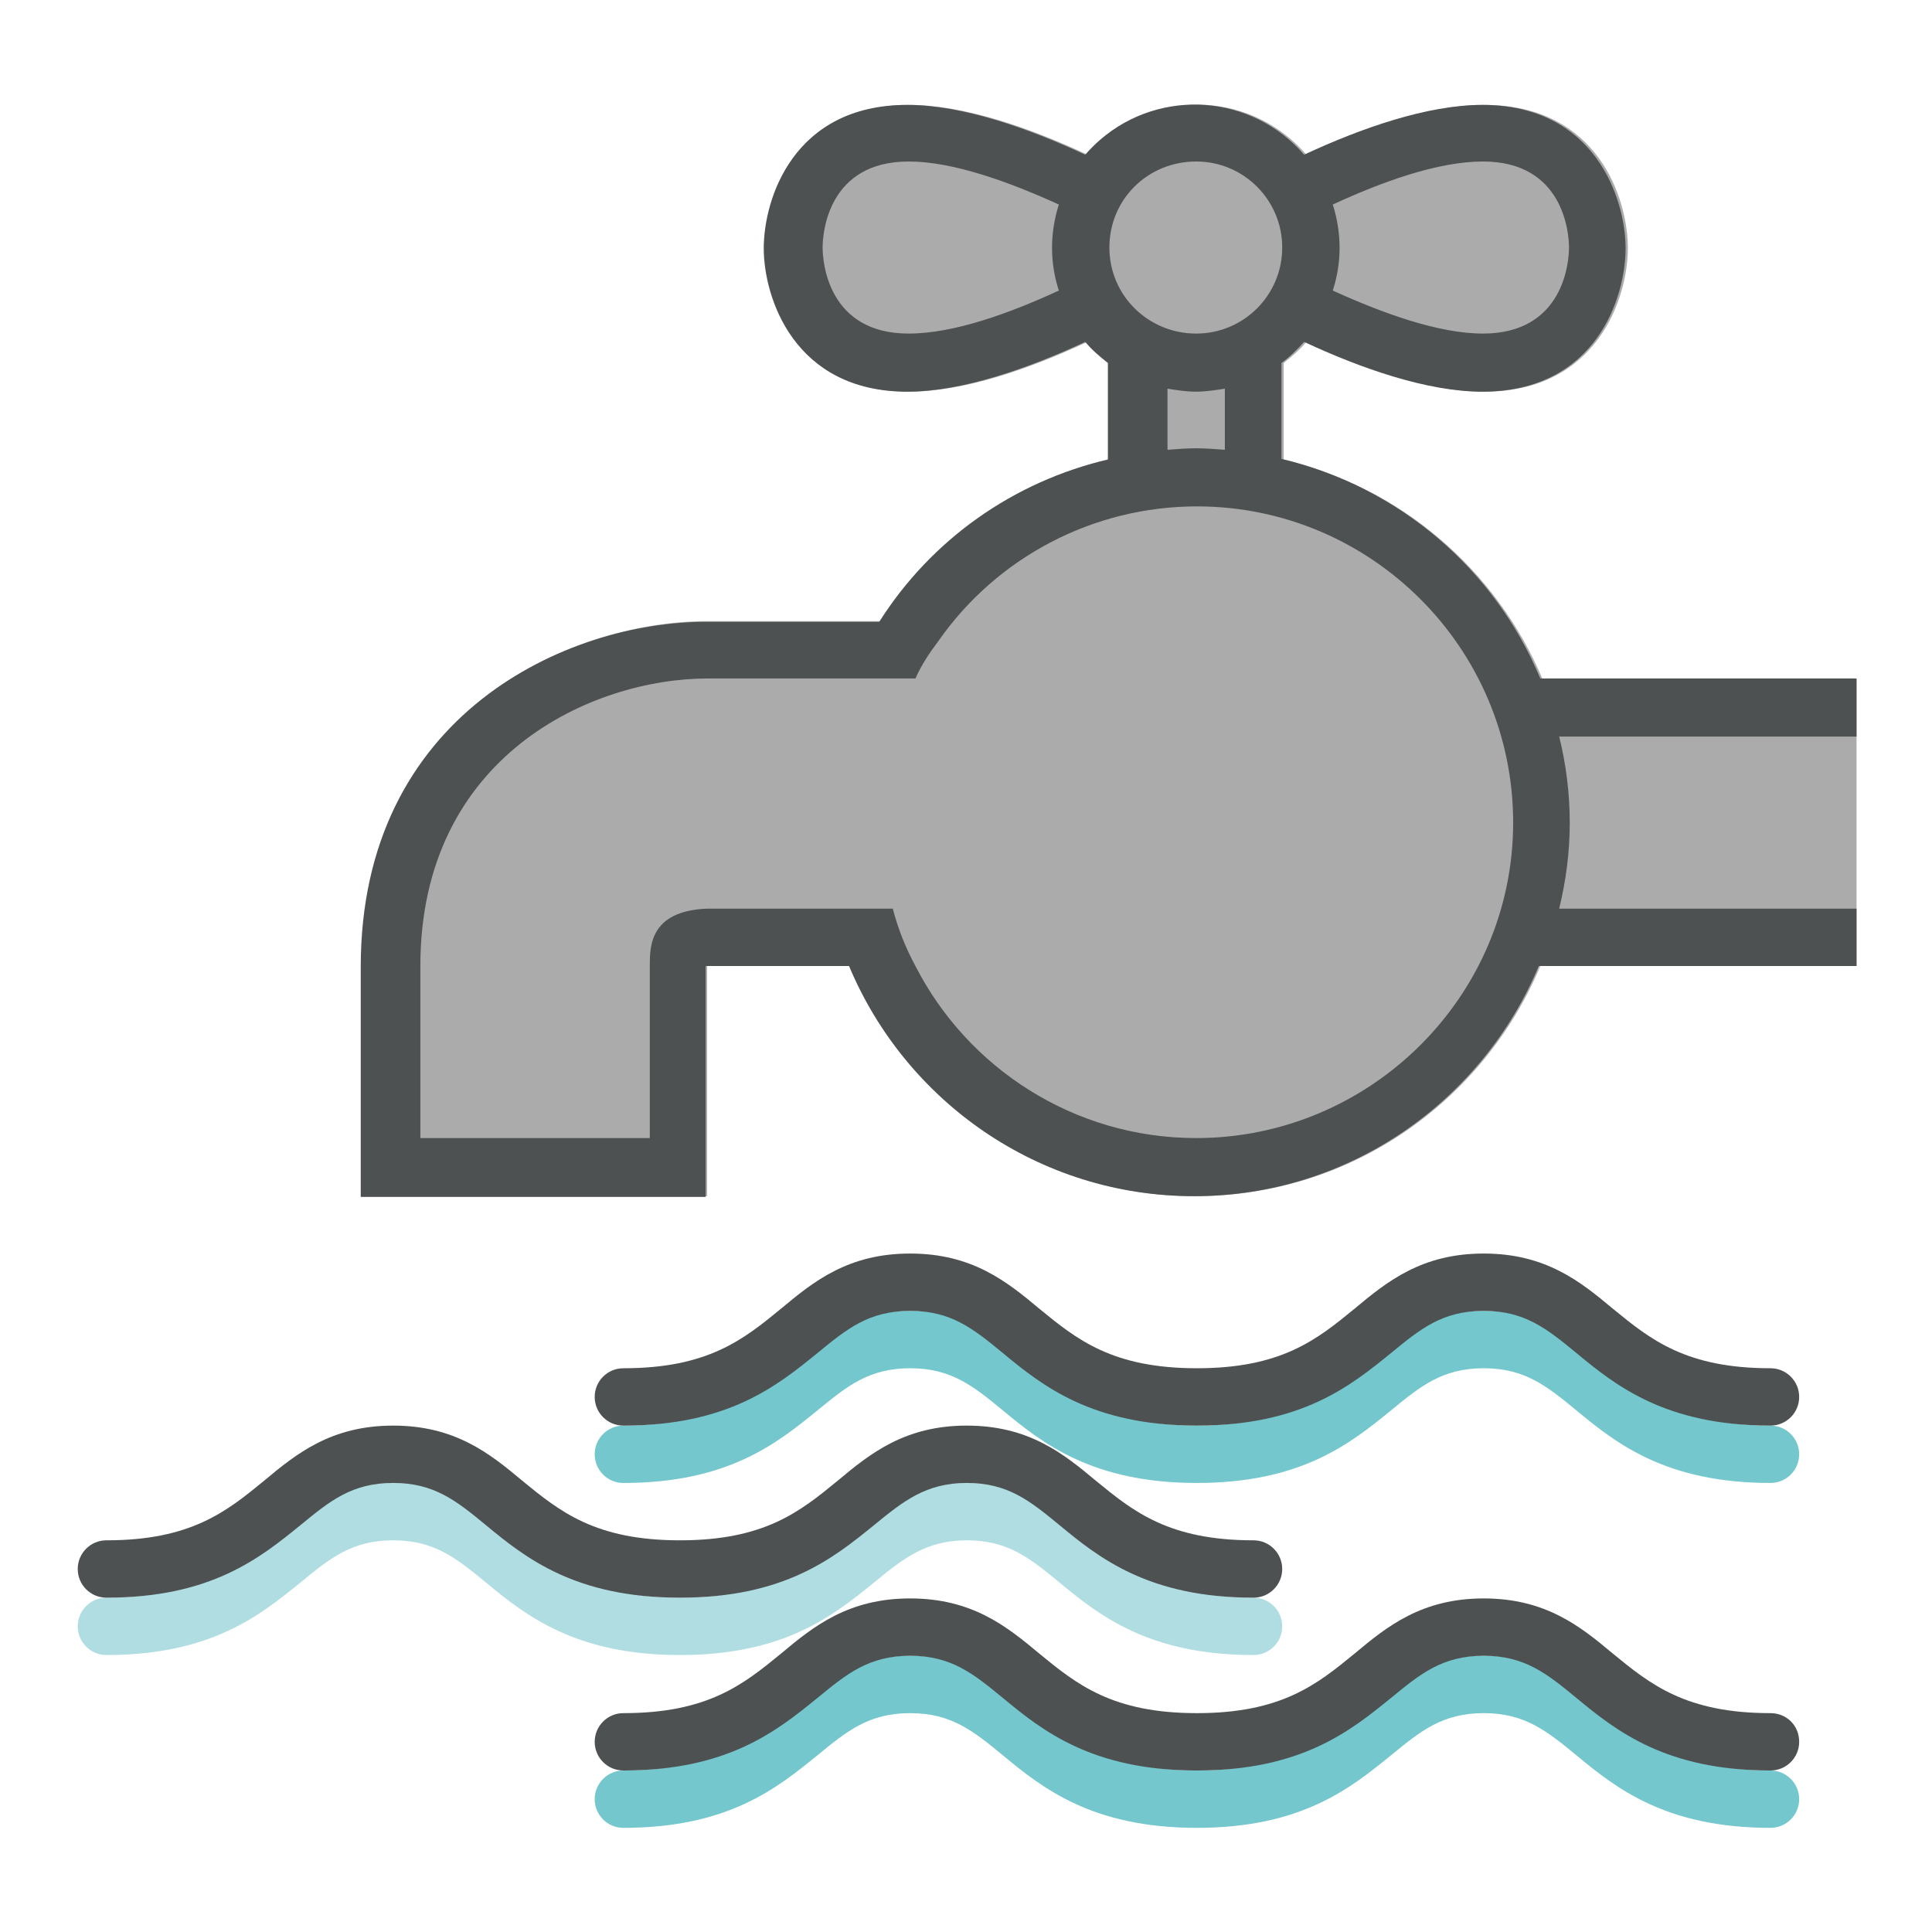
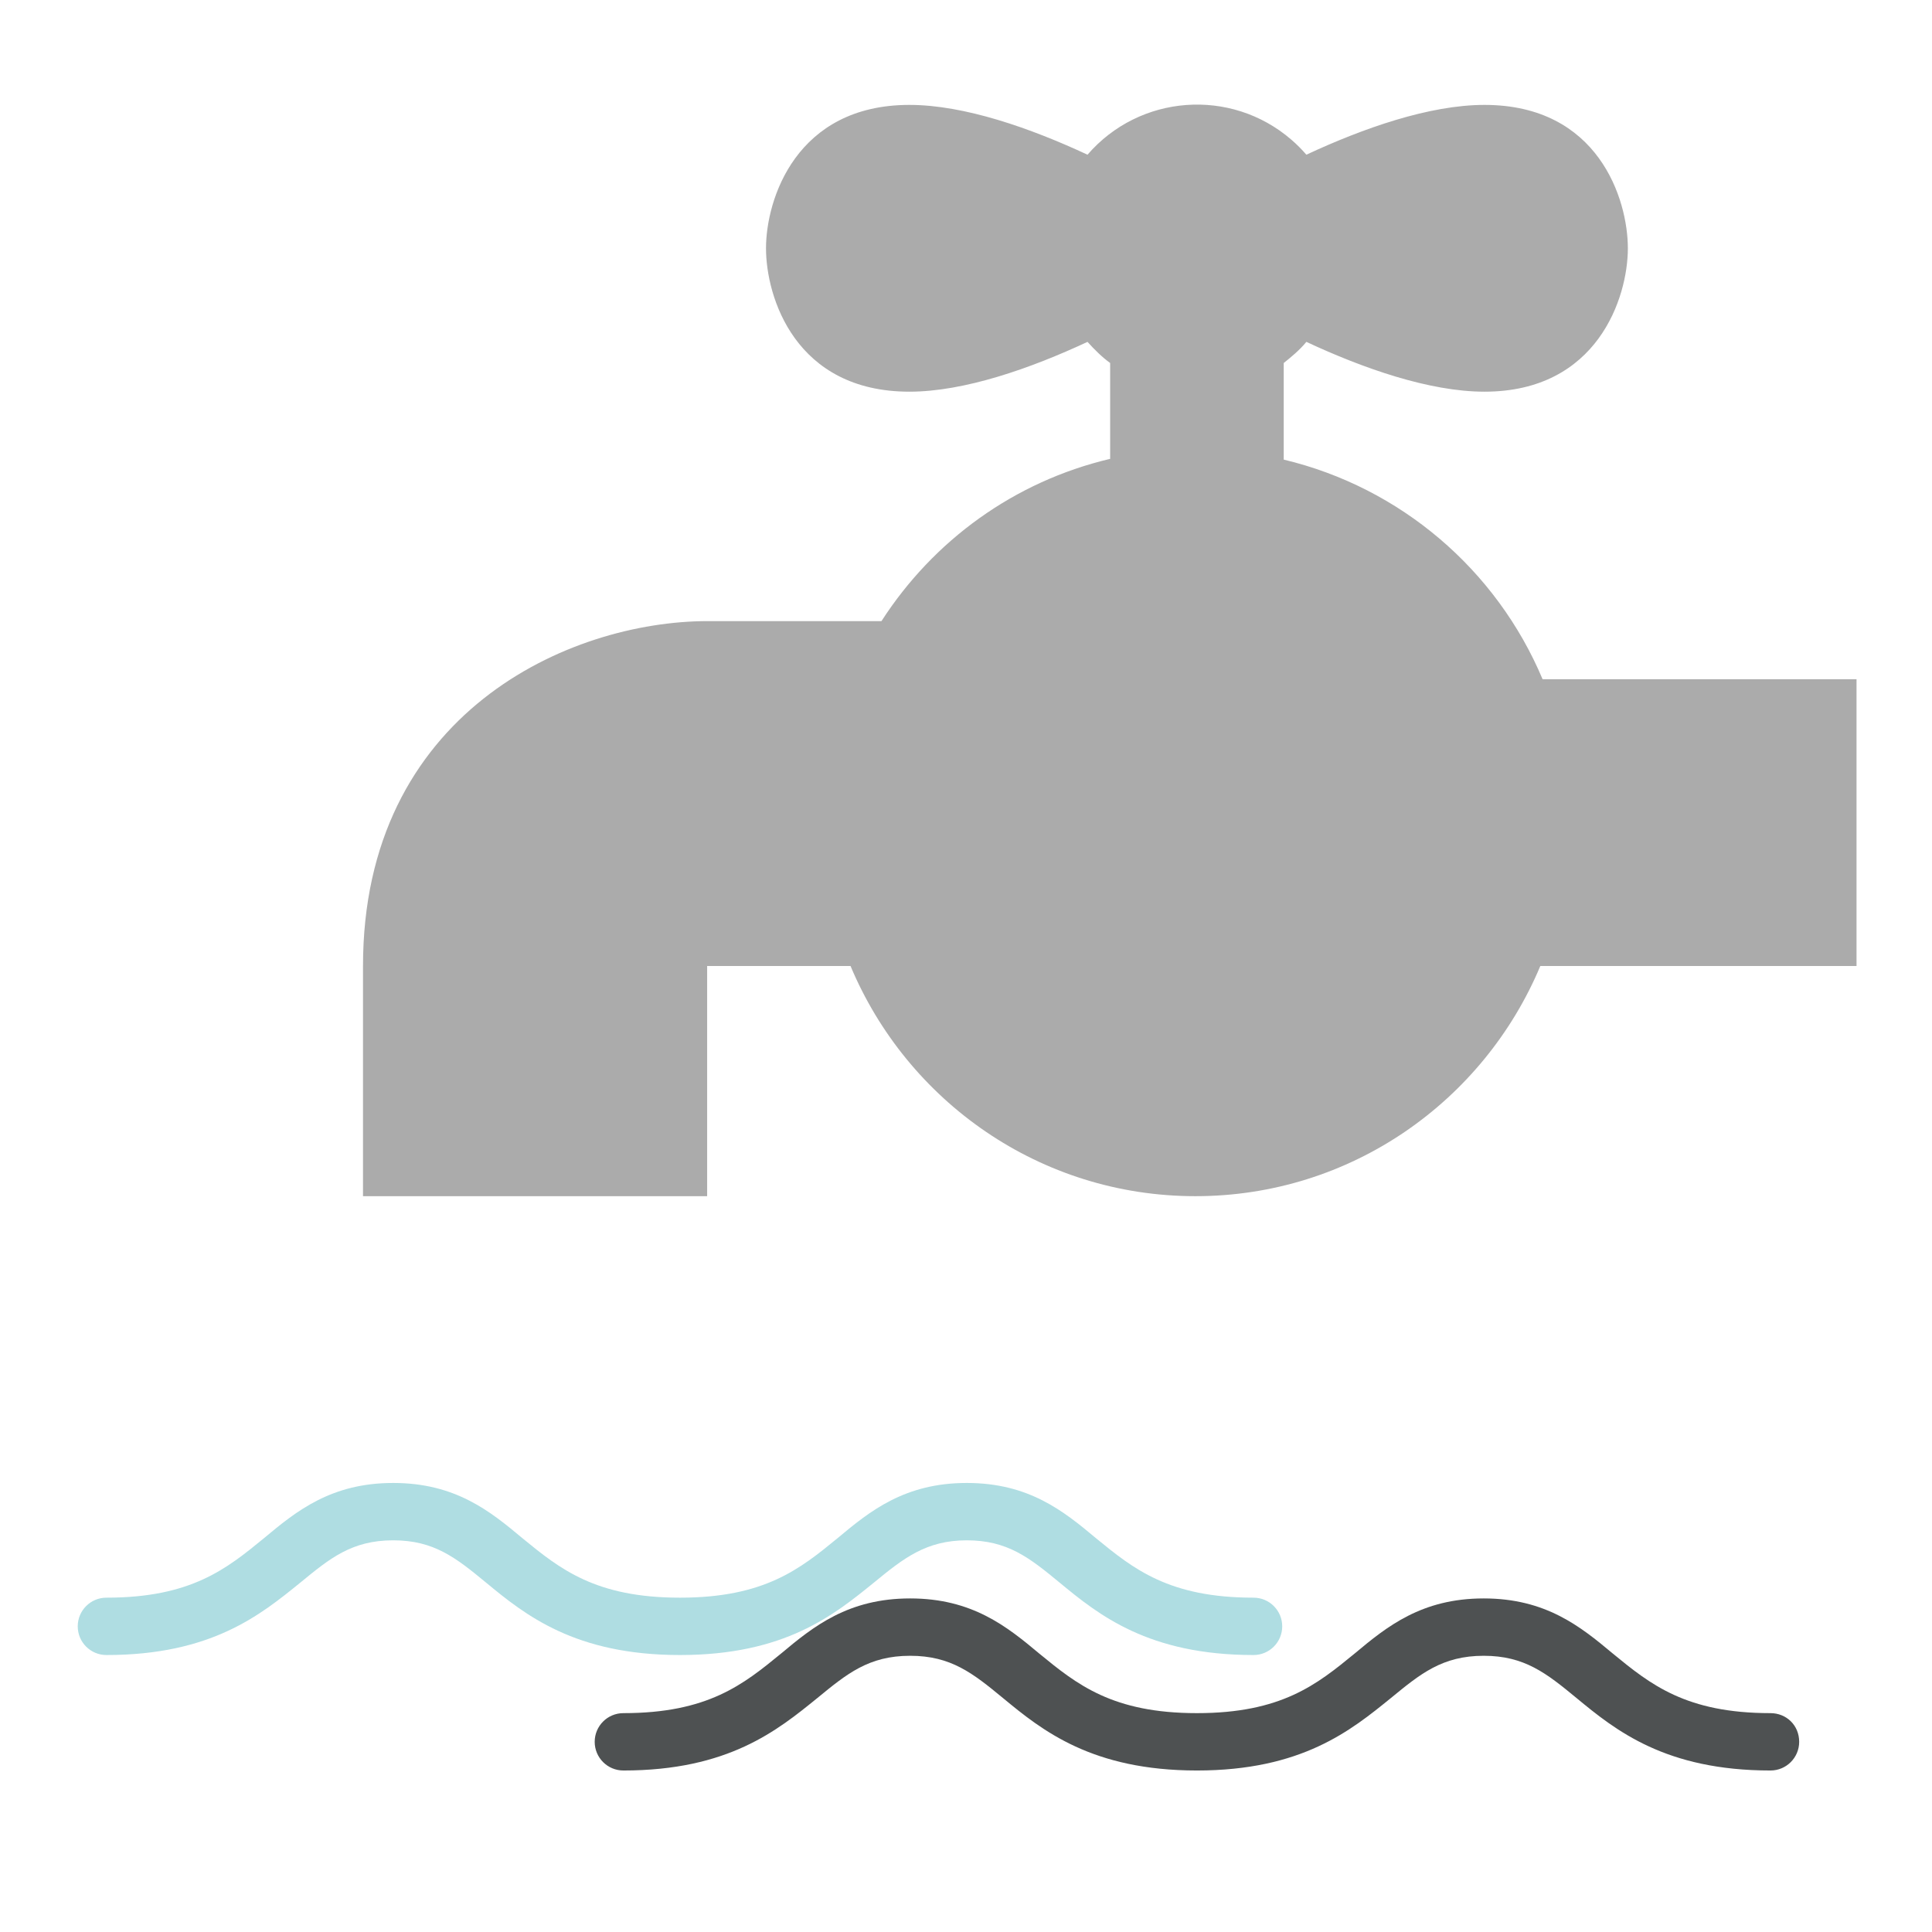
<svg xmlns="http://www.w3.org/2000/svg" version="1.1" x="0px" y="0px" viewBox="0 0 256 256" enable-background="new 0 0 256 256" xml:space="preserve">
  <g>
    <path fill="#ababab" d="M246,128h-41.9c-7.5,17.9-25.1,30.5-45.7,30.5c-20.6,0-38.2-12.6-45.7-30.5h-19v30.5H48.1V128 c0-33.5,27.3-45.7,45.7-45.7h23c6.9-10.7,17.6-18.5,30.3-21.5V48.1c-1.1-0.8-2.1-1.8-3-2.8c-7.5,3.5-16.3,6.6-23.6,6.6 c-15.1,0-19-12.5-19-19c0-6.5,4-19,19-19c7.3,0,16.1,3.1,23.6,6.6c6.9-8,19-8.9,27-2c0.7,0.6,1.4,1.3,2,2 c7.5-3.5,16.3-6.6,23.6-6.6c15.1,0,19,12.5,19,19c0,6.5-4,19-19,19c-7.3,0-16.1-3.1-23.6-6.6c-0.9,1.1-2,2-3,2.8v12.8 c15.5,3.7,28.2,14.6,34.3,29.1H246V128z" />
-     <path fill="#4e5152" d="M246,89.9h-41.9c-6.1-14.6-18.8-25.4-34.3-29.1V48.1c1.1-0.8,2.1-1.8,3-2.8c7.5,3.5,16.3,6.6,23.6,6.6 c15.1,0,19-12.5,19-19c0-6.5-4-19-19-19c-7.3,0-16.1,3.1-23.6,6.6c-6.9-8-19-8.9-27-2c-0.7,0.6-1.4,1.3-2,2 c-7.5-3.5-16.3-6.6-23.6-6.6c-15.1,0-19,12.5-19,19c0,6.5,4,19,19,19c7.3,0,16.1-3.1,23.6-6.6c0.9,1.1,2,2,3,2.8v12.8 c-12.5,2.9-23.4,10.6-30.3,21.5h-23c-18.3,0-45.7,12.2-45.7,45.7v30.5h45.7V128h19c7.5,17.9,25.1,30.5,45.7,30.5 c20.6,0,38.2-12.6,45.7-30.5H246v-7.6h-39.4c0.9-3.7,1.4-7.5,1.4-11.4s-0.5-7.8-1.4-11.4H246V89.9z M176.6,27.1 c6.5-3,13.9-5.7,19.9-5.7c10.7,0,11.4,9.5,11.4,11.4s-0.7,11.4-11.4,11.4c-5.9,0-13.3-2.7-19.9-5.7 C177.8,34.8,177.8,30.9,176.6,27.1 M140.3,38.5c-6.5,3-13.9,5.7-19.9,5.7c-10.7,0-11.4-9.5-11.4-11.4s0.7-11.4,11.4-11.4 c5.9,0,13.3,2.7,19.9,5.7C139.1,30.9,139.1,34.8,140.3,38.5 M158.5,21.4c6.3,0,11.4,5.1,11.4,11.4s-5.1,11.4-11.4,11.4 S147,39.2,147,32.8S152.1,21.4,158.5,21.4 M162.3,51.5v8.1c-1.3-0.1-2.5-0.2-3.8-0.2c-1.3,0-2.5,0.1-3.8,0.2v-8.1 c1.2,0.2,2.5,0.4,3.8,0.4C159.7,51.9,161,51.7,162.3,51.5 M158.5,150.8c-16.2,0-30.3-9.3-37.2-22.8c-1.3-2.4-2.3-4.9-3-7.6H93.7 c-7.6,0.3-7.6,5-7.6,7.6v22.8H55.7V128c0-27.9,22.8-38.1,38.1-38.1h27.5c0.8-1.8,1.8-3.3,3-4.9c7.8-11.2,20.6-17.9,34.3-17.9 c23.1,0,41.9,18.8,41.9,41.9S181.5,150.8,158.5,150.8" />
-     <path fill="#73c7cd" d="M238.4,192.7c0,2.1-1.7,3.8-3.8,3.8c-13.9,0-20.5-5.3-25.7-9.6c-4-3.3-6.9-5.6-12.3-5.6 c-5.5,0-8.4,2.4-12.3,5.6c-5.3,4.3-11.8,9.6-25.7,9.6c-13.9,0-20.5-5.3-25.7-9.6c-4-3.3-6.9-5.6-12.3-5.6c-5.5,0-8.4,2.4-12.3,5.6 c-5.3,4.3-11.8,9.6-25.7,9.6c-2.1,0-3.8-1.7-3.8-3.8s1.7-3.8,3.8-3.8c11.2,0,15.9-3.8,20.9-7.9c4.3-3.6,8.9-7.3,17.1-7.3 s12.8,3.7,17.1,7.3c5,4.1,9.7,7.9,20.9,7.9c11.2,0,15.9-3.8,20.9-7.9c4.3-3.6,8.9-7.3,17.1-7.3c8.2,0,12.8,3.7,17.1,7.3 c5,4.1,9.7,7.9,20.9,7.9C236.7,188.9,238.4,190.6,238.4,192.7L238.4,192.7z" />
    <path fill="#afdde2" d="M169.9,215.5c0,2.1-1.7,3.8-3.8,3.8c-13.9,0-20.5-5.3-25.7-9.6c-4-3.3-6.9-5.6-12.3-5.6s-8.4,2.4-12.3,5.6 c-5.3,4.3-11.8,9.6-25.7,9.6s-20.5-5.3-25.7-9.6c-4-3.3-6.9-5.6-12.3-5.6c-5.5,0-8.4,2.4-12.3,5.6c-5.3,4.3-11.8,9.6-25.7,9.6 c-2.1,0-3.8-1.7-3.8-3.8s1.7-3.8,3.8-3.8c11.2,0,15.9-3.8,20.9-7.9c4.3-3.6,8.9-7.3,17.1-7.3s12.8,3.7,17.1,7.3 c5,4.1,9.7,7.9,20.9,7.9s15.9-3.8,20.9-7.9c4.3-3.6,8.9-7.3,17.1-7.3c8.2,0,12.8,3.7,17.1,7.3c5,4.1,9.7,7.9,20.9,7.9 C168.2,211.7,169.9,213.4,169.9,215.5z" />
-     <path fill="#4e5152" d="M238.4,185.1c0,2.1-1.7,3.8-3.8,3.8c-13.9,0-20.5-5.3-25.7-9.6c-4-3.3-6.9-5.6-12.3-5.6 c-5.5,0-8.4,2.4-12.3,5.6c-5.3,4.3-11.8,9.6-25.7,9.6c-13.9,0-20.5-5.3-25.7-9.6c-4-3.3-6.9-5.6-12.3-5.6c-5.5,0-8.4,2.4-12.3,5.6 c-5.3,4.3-11.8,9.6-25.7,9.6c-2.1,0-3.8-1.7-3.8-3.8s1.7-3.8,3.8-3.8c11.2,0,15.9-3.8,20.9-7.9c4.3-3.6,8.9-7.3,17.1-7.3 s12.8,3.7,17.1,7.3c5,4.1,9.7,7.9,20.9,7.9c11.2,0,15.9-3.8,20.9-7.9c4.3-3.6,8.9-7.3,17.1-7.3c8.2,0,12.8,3.7,17.1,7.3 c5,4.1,9.7,7.9,20.9,7.9C236.7,181.3,238.4,183,238.4,185.1L238.4,185.1z M169.9,207.9c0,2.1-1.7,3.8-3.8,3.8 c-13.9,0-20.5-5.3-25.7-9.6c-4-3.3-6.9-5.6-12.3-5.6s-8.4,2.4-12.3,5.6c-5.3,4.3-11.8,9.6-25.7,9.6s-20.5-5.3-25.7-9.6 c-4-3.3-6.9-5.6-12.3-5.6c-5.5,0-8.4,2.4-12.3,5.6c-5.3,4.3-11.8,9.6-25.7,9.6c-2.1,0-3.8-1.7-3.8-3.8s1.7-3.8,3.8-3.8 c11.2,0,15.9-3.8,20.9-7.9c4.3-3.6,8.9-7.3,17.1-7.3s12.8,3.7,17.1,7.3c5,4.1,9.7,7.9,20.9,7.9s15.9-3.8,20.9-7.9 c4.3-3.6,8.9-7.3,17.1-7.3c8.2,0,12.8,3.7,17.1,7.3c5,4.1,9.7,7.9,20.9,7.9C168.2,204.1,169.9,205.8,169.9,207.9z" />
-     <path fill="#73c7cd" d="M238.4,238.4c0,2.1-1.7,3.8-3.8,3.8c-13.9,0-20.5-5.3-25.7-9.6c-4-3.3-6.9-5.6-12.3-5.6 c-5.5,0-8.4,2.4-12.3,5.6c-5.3,4.3-11.8,9.6-25.7,9.6c-13.9,0-20.5-5.3-25.7-9.6c-4-3.3-6.9-5.6-12.3-5.6c-5.5,0-8.4,2.4-12.3,5.6 c-5.3,4.3-11.8,9.6-25.7,9.6c-2.1,0-3.8-1.7-3.8-3.8s1.7-3.8,3.8-3.8c11.2,0,15.9-3.8,20.9-7.9c4.3-3.6,8.9-7.3,17.1-7.3 s12.8,3.7,17.1,7.3c5,4.1,9.7,7.9,20.9,7.9c11.2,0,15.9-3.8,20.9-7.9c4.3-3.6,8.9-7.3,17.1-7.3c8.2,0,12.8,3.7,17.1,7.3 c5,4.1,9.7,7.9,20.9,7.9C236.7,234.6,238.4,236.3,238.4,238.4L238.4,238.4z" />
    <path fill="#4e5152" d="M238.4,230.8c0,2.1-1.7,3.8-3.8,3.8c-13.9,0-20.5-5.3-25.7-9.6c-4-3.3-6.9-5.6-12.3-5.6 c-5.5,0-8.4,2.4-12.3,5.6c-5.3,4.3-11.8,9.6-25.7,9.6c-13.9,0-20.5-5.3-25.7-9.6c-4-3.3-6.9-5.6-12.3-5.6c-5.5,0-8.4,2.4-12.3,5.6 c-5.3,4.3-11.8,9.6-25.7,9.6c-2.1,0-3.8-1.7-3.8-3.8s1.7-3.8,3.8-3.8c11.2,0,15.9-3.8,20.9-7.9c4.3-3.6,8.9-7.3,17.1-7.3 s12.8,3.7,17.1,7.3c5,4.1,9.7,7.9,20.9,7.9c11.2,0,15.9-3.8,20.9-7.9c4.3-3.6,8.9-7.3,17.1-7.3c8.2,0,12.8,3.7,17.1,7.3 c5,4.1,9.7,7.9,20.9,7.9C236.7,227,238.4,228.6,238.4,230.8L238.4,230.8z" />
  </g>
</svg>